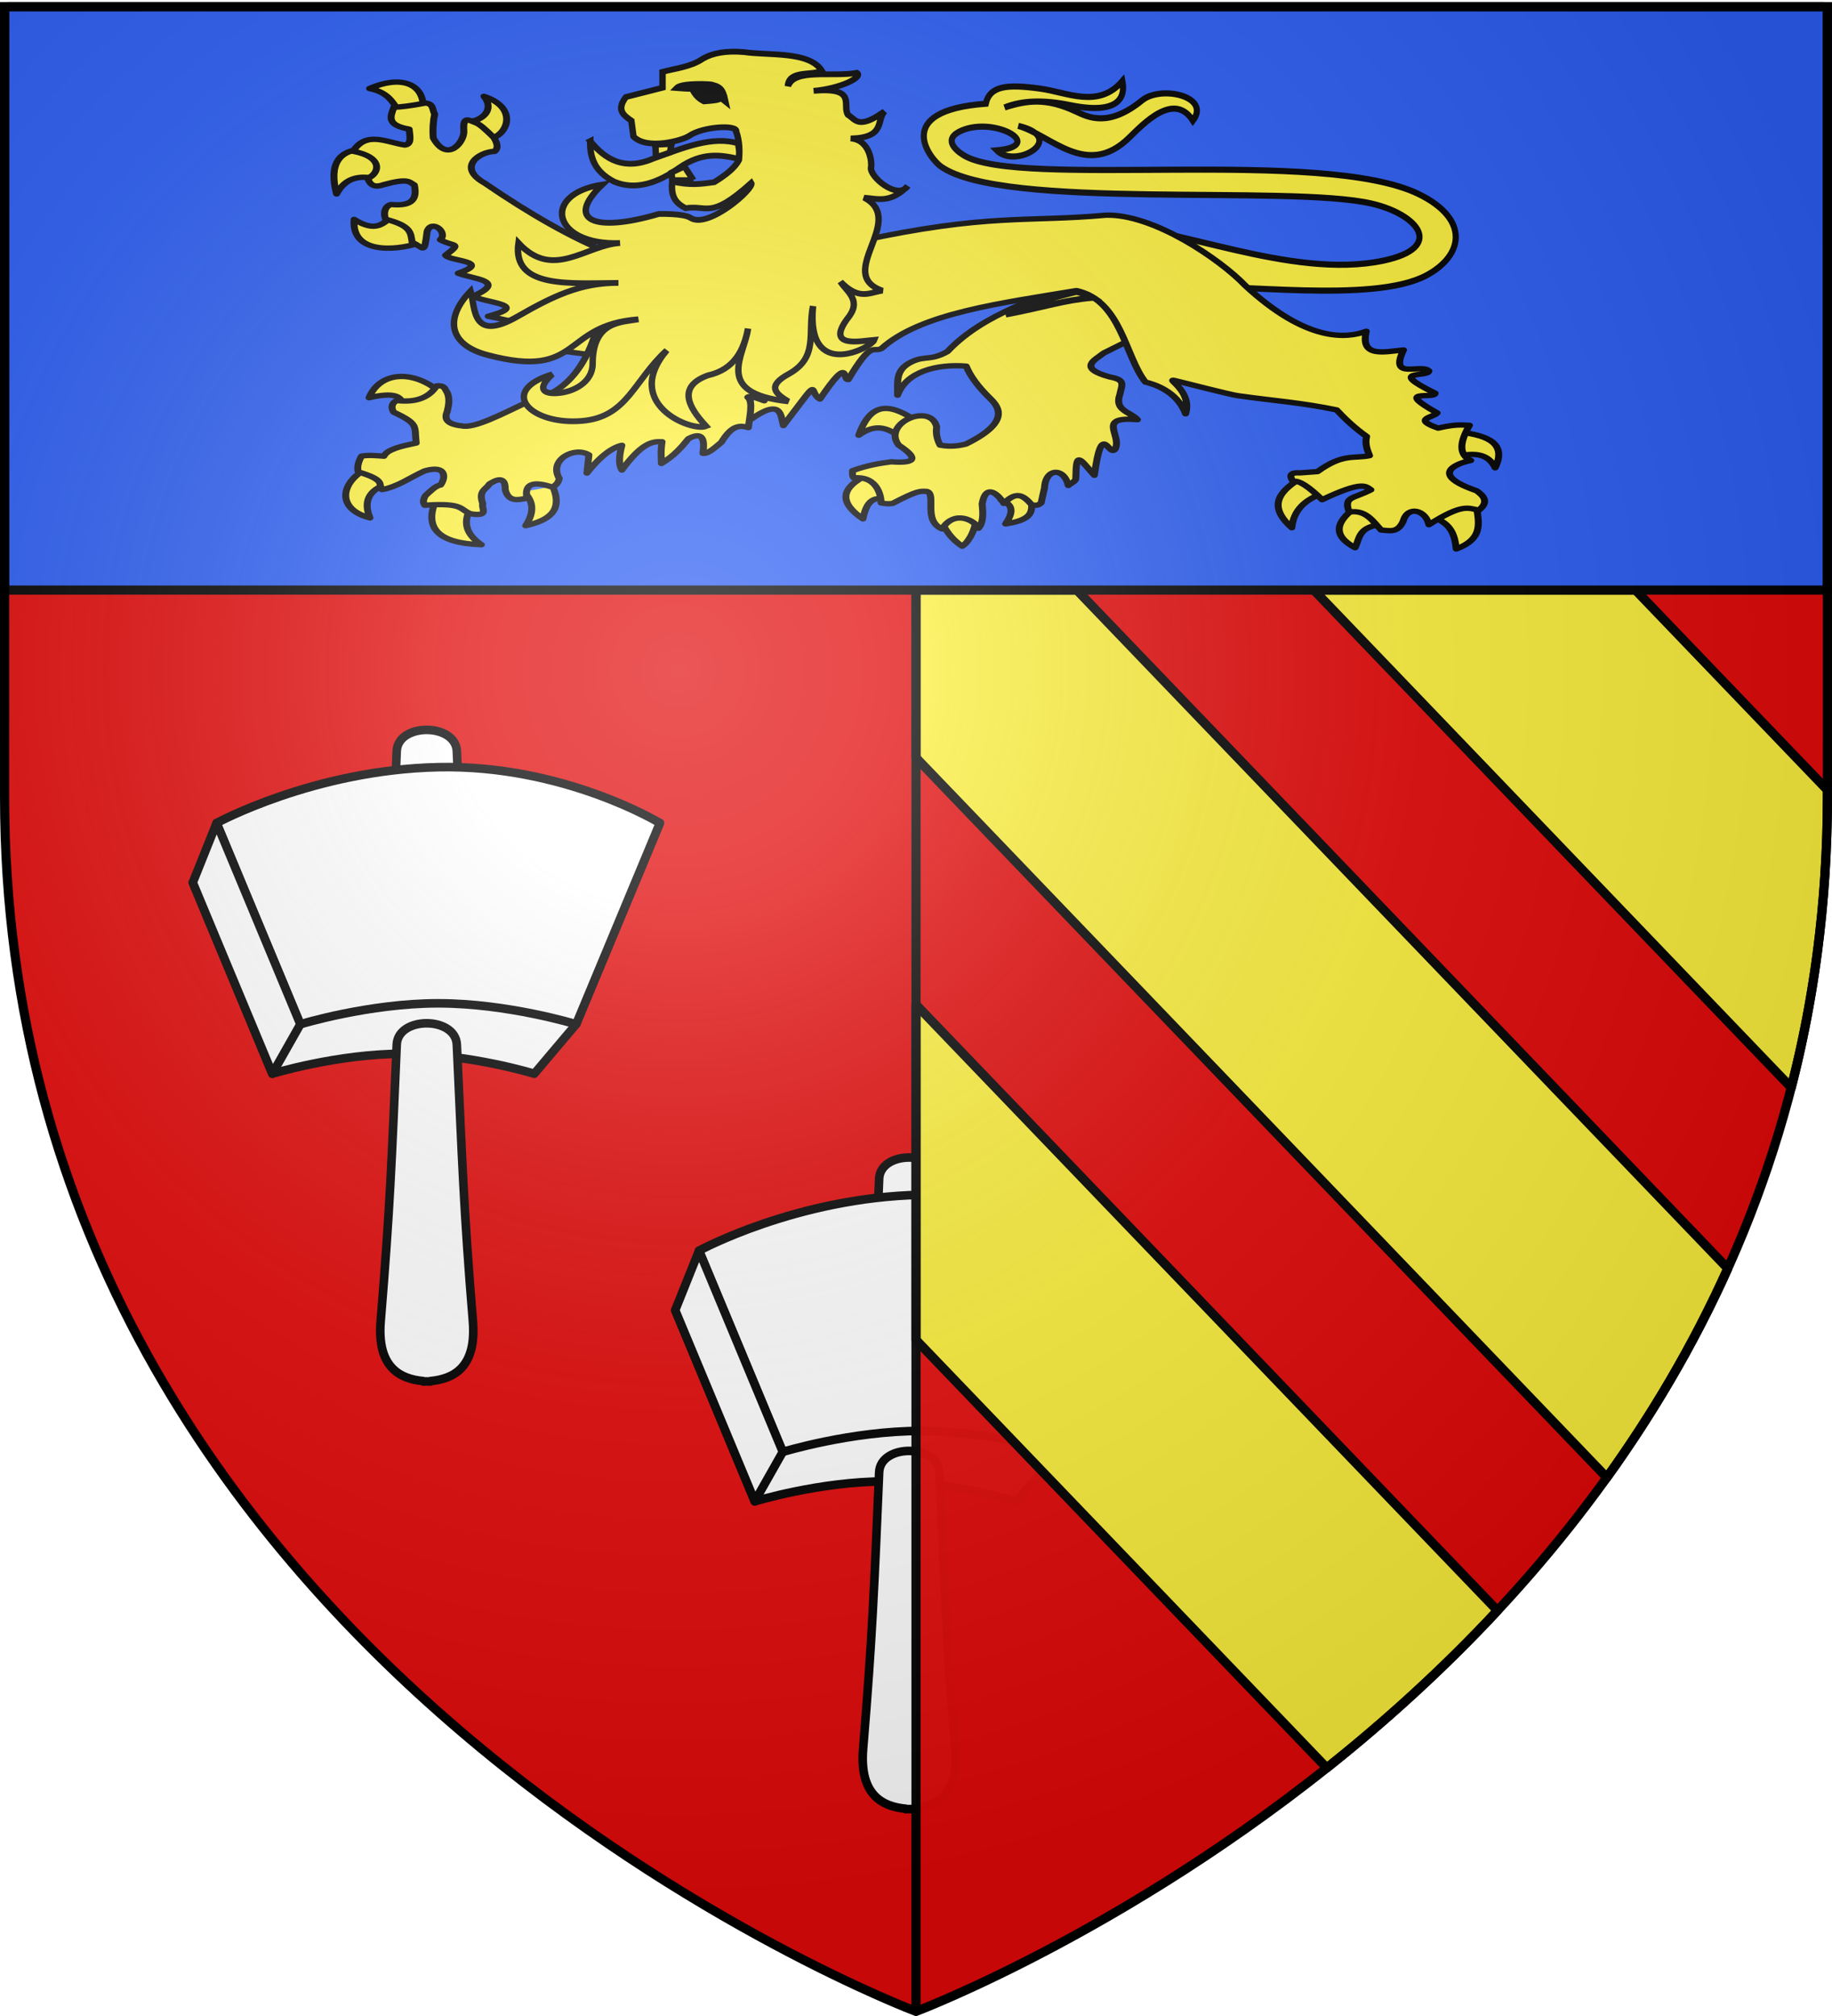
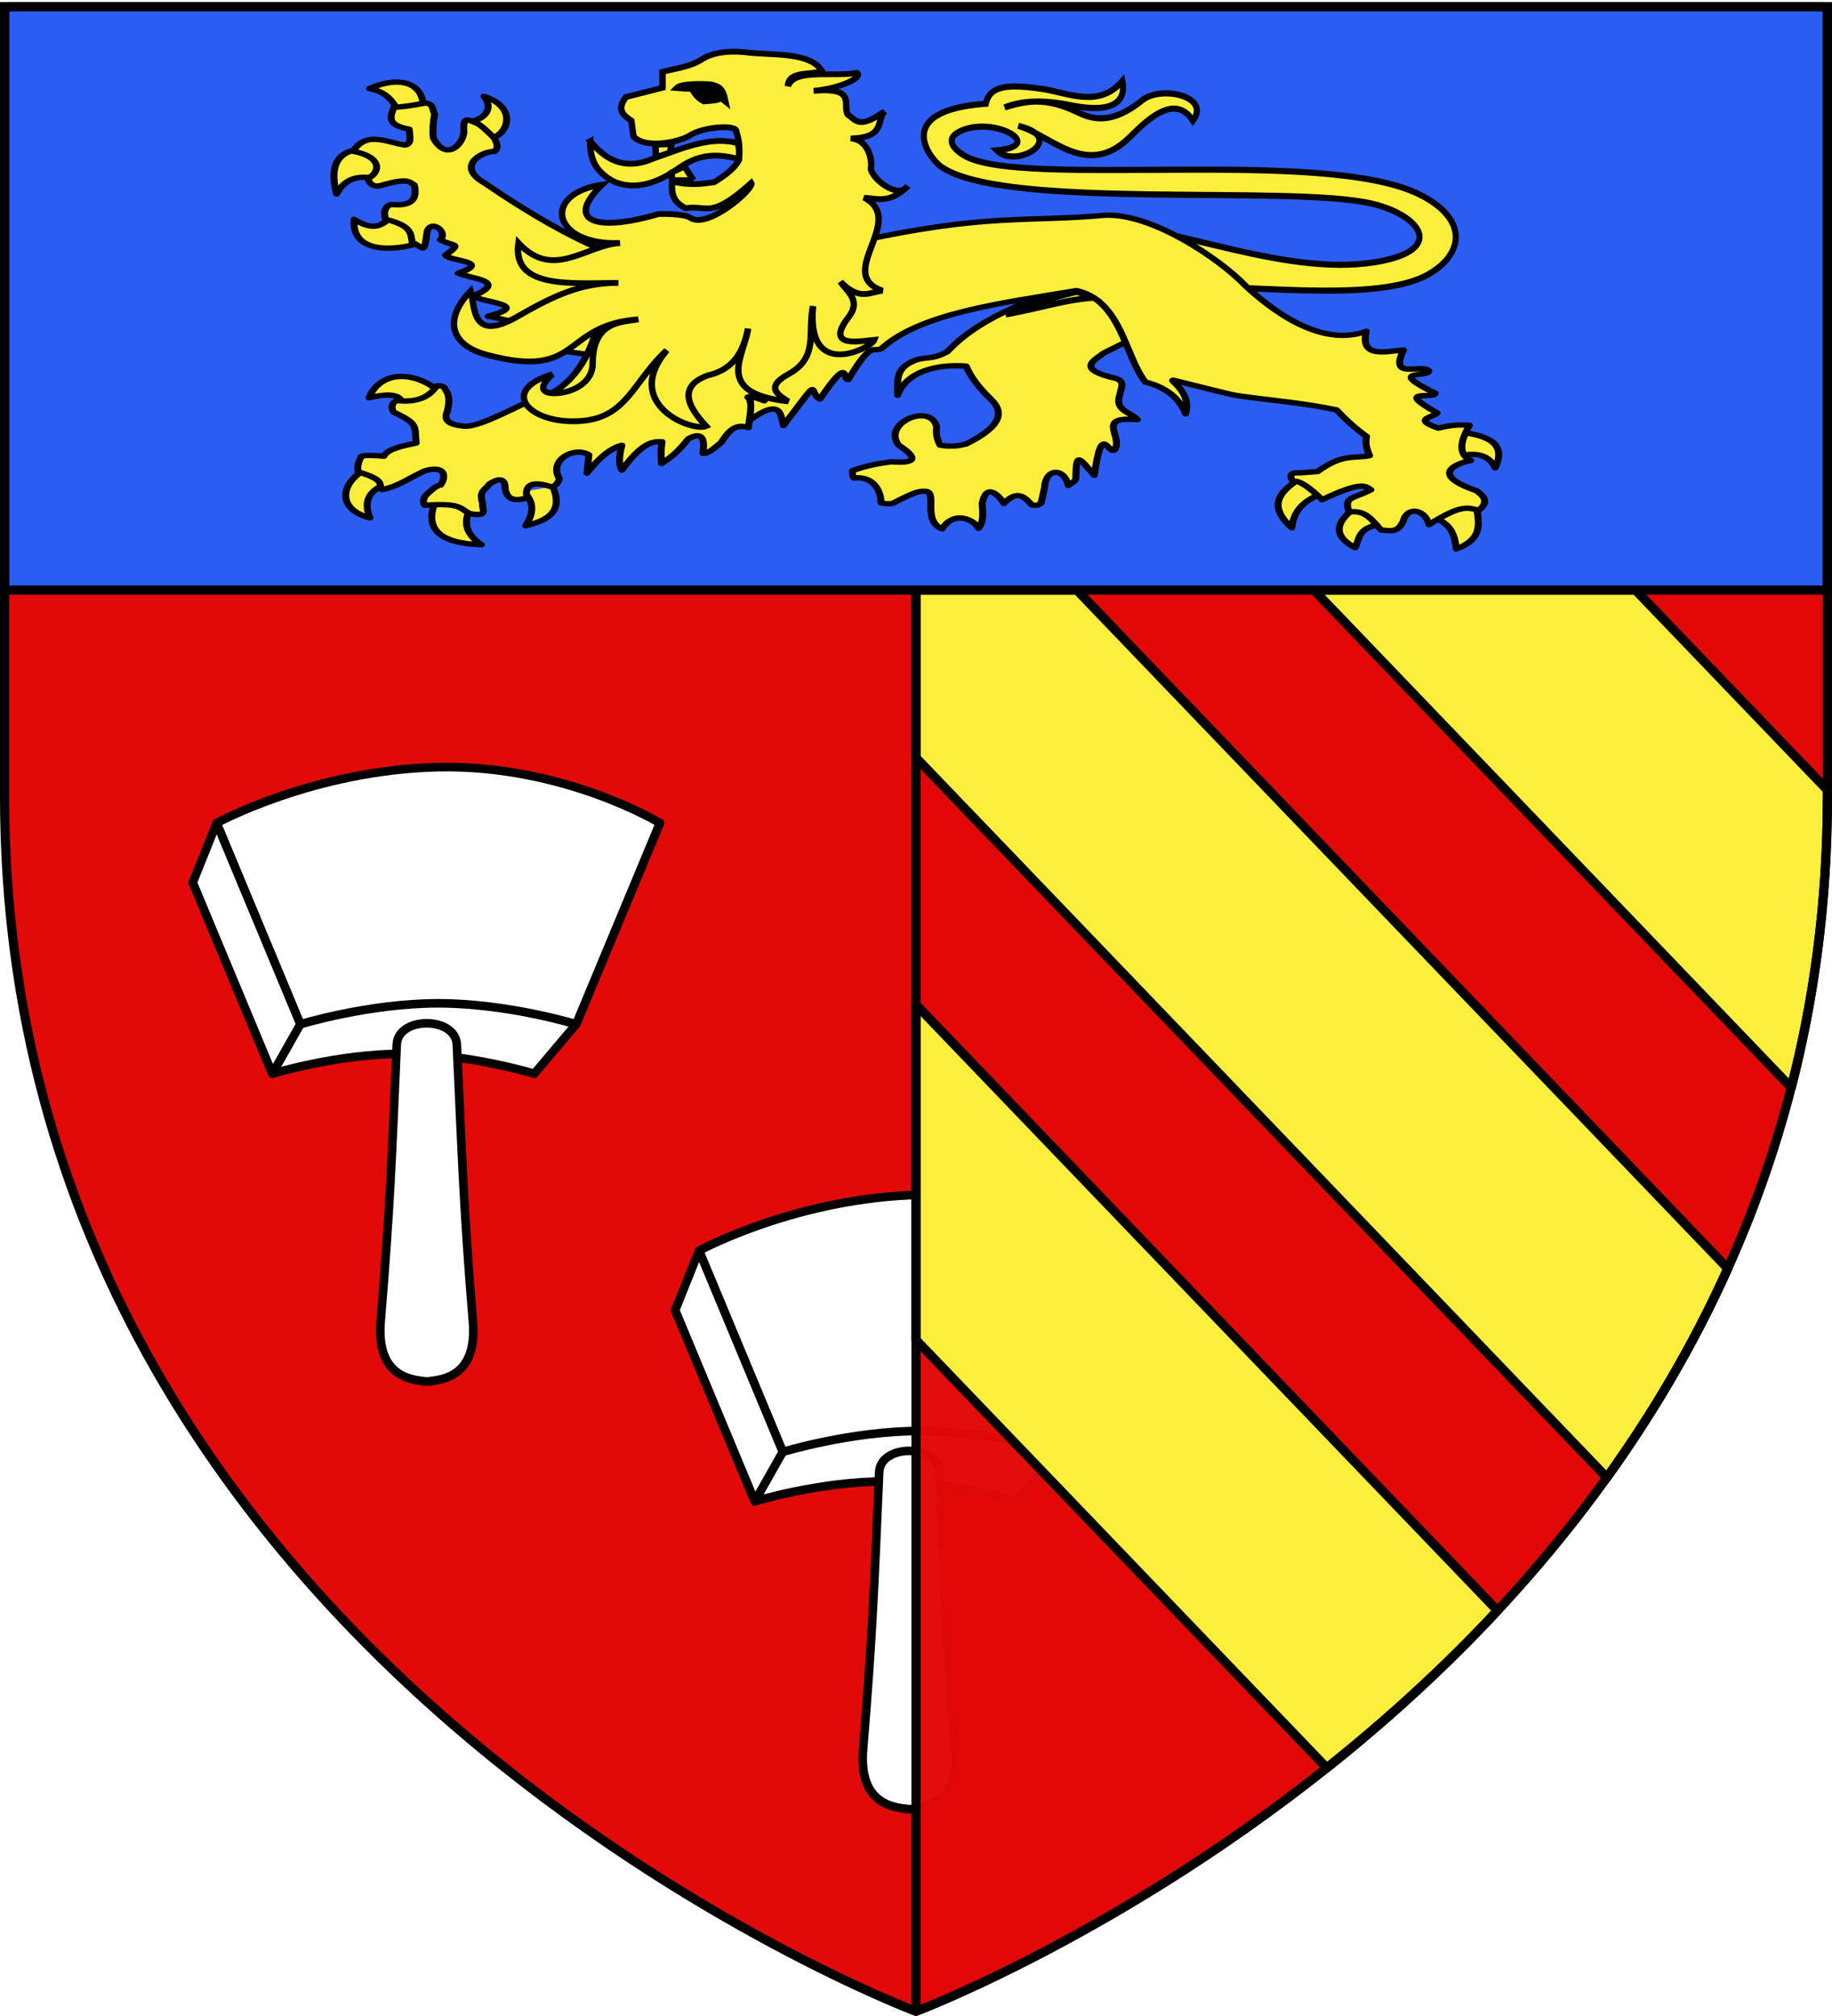
<svg xmlns="http://www.w3.org/2000/svg" xmlns:xlink="http://www.w3.org/1999/xlink" height="660" width="600" version="1.0">
  <defs>
    <g id="U">
      <path id="T" d="M0 0v1h.5L0 0z" transform="rotate(18 3.157 -.5)" />
      <use xlink:href="#T" transform="scale(-1 1)" width="810" height="540" />
    </g>
    <g id="V">
      <use xlink:href="#U" transform="rotate(72)" width="810" height="540" />
      <use xlink:href="#U" transform="rotate(144)" width="810" height="540" />
    </g>
    <g id="e">
      <use xlink:href="#d" transform="rotate(72)" width="810" height="540" />
      <use xlink:href="#d" transform="rotate(144)" width="810" height="540" />
    </g>
    <g id="g">
      <path transform="rotate(18 3.157 -.5)" d="M0 0v1h.5L0 0z" id="f" />
      <use height="540" width="810" transform="scale(-1 1)" xlink:href="#f" />
    </g>
    <g id="h">
      <use height="540" width="810" transform="rotate(72)" xlink:href="#g" />
      <use height="540" width="810" transform="rotate(144)" xlink:href="#g" />
    </g>
    <g id="j">
      <path transform="rotate(18 3.157 -.5)" d="M0 0v1h.5L0 0z" id="i" />
      <use height="540" width="810" transform="scale(-1 1)" xlink:href="#i" />
    </g>
    <g id="k">
      <use height="540" width="810" transform="rotate(72)" xlink:href="#j" />
      <use height="540" width="810" transform="rotate(144)" xlink:href="#j" />
    </g>
    <g id="n">
      <path transform="rotate(18 3.157 -.5)" d="M0 0v1h.5L0 0z" id="m" />
      <use height="540" width="810" transform="scale(-1 1)" xlink:href="#m" />
    </g>
    <g id="o">
      <use height="540" width="810" transform="rotate(72)" xlink:href="#n" />
      <use height="540" width="810" transform="rotate(144)" xlink:href="#n" />
    </g>
    <g id="r">
      <path id="q" d="M0 0v1h.5L0 0z" transform="rotate(18 3.157 -.5)" />
      <use xlink:href="#q" transform="scale(-1 1)" width="810" height="540" />
    </g>
    <g id="s">
      <use xlink:href="#r" transform="rotate(72)" width="810" height="540" />
      <use xlink:href="#r" transform="rotate(144)" width="810" height="540" />
    </g>
    <g id="v">
      <path id="u" d="M0 0v1h.5L0 0z" transform="rotate(18 3.157 -.5)" />
      <use xlink:href="#u" transform="scale(-1 1)" width="810" height="540" />
    </g>
    <g id="w">
      <use xlink:href="#v" transform="rotate(72)" width="810" height="540" />
      <use xlink:href="#v" transform="rotate(144)" width="810" height="540" />
    </g>
    <g id="d">
      <path id="c" d="M0 0v1h.5L0 0z" transform="rotate(18 3.157 -.5)" />
      <use xlink:href="#c" transform="scale(-1 1)" width="810" height="540" />
    </g>
    <g id="z">
      <path id="y" d="M0 0v1h.5L0 0z" transform="rotate(18 3.157 -.5)" />
      <use xlink:href="#y" transform="scale(-1 1)" width="810" height="540" />
    </g>
    <g id="A">
      <use xlink:href="#z" transform="rotate(72)" width="810" height="540" />
      <use xlink:href="#z" transform="rotate(144)" width="810" height="540" />
    </g>
    <g id="C">
      <path transform="rotate(18 3.157 -.5)" d="M0 0v1h.5L0 0z" id="B" />
      <use height="540" width="810" transform="scale(-1 1)" xlink:href="#B" />
    </g>
    <g id="D">
      <use height="540" width="810" transform="rotate(72)" xlink:href="#C" />
      <use height="540" width="810" transform="rotate(144)" xlink:href="#C" />
    </g>
    <g id="G">
      <path transform="rotate(18 3.157 -.5)" d="M0 0v1h.5L0 0z" id="F" />
      <use height="540" width="810" transform="scale(-1 1)" xlink:href="#F" />
    </g>
    <g id="H">
      <use height="540" width="810" transform="rotate(72)" xlink:href="#G" />
      <use height="540" width="810" transform="rotate(144)" xlink:href="#G" />
    </g>
    <g id="J">
      <path id="I" d="M0 0v1h.5L0 0z" transform="rotate(18 3.157 -.5)" />
      <use xlink:href="#I" transform="scale(-1 1)" width="810" height="540" />
    </g>
    <g id="K">
      <use xlink:href="#J" transform="rotate(72)" width="810" height="540" />
      <use xlink:href="#J" transform="rotate(144)" width="810" height="540" />
    </g>
    <g id="N">
      <path id="M" d="M0 0v1h.5L0 0z" transform="rotate(18 3.157 -.5)" />
      <use xlink:href="#M" transform="scale(-1 1)" width="810" height="540" />
    </g>
    <g id="O">
      <use xlink:href="#N" transform="rotate(72)" width="810" height="540" />
      <use xlink:href="#N" transform="rotate(144)" width="810" height="540" />
    </g>
    <g id="Q">
      <path id="P" d="M0 0v1h.5L0 0z" transform="rotate(18 3.157 -.5)" />
      <use xlink:href="#P" transform="scale(-1 1)" width="810" height="540" />
    </g>
    <g id="R">
      <use xlink:href="#Q" transform="rotate(72)" width="810" height="540" />
      <use xlink:href="#Q" transform="rotate(144)" width="810" height="540" />
    </g>
    <path d="M2.922 27.672c0-5.951 2.317-9.843 5.579-11.012 1.448-.519 3.307-.273 5.018 1.447 2.119 2.129 2.736 7.993-3.483 9.121.658-.956.619-3.081-.714-3.787-.99-.524-2.113-.253-2.676.123-.824.552-1.729 2.106-1.679 4.108H2.922z" id="t" />
    <path id="b" d="M2.922 27.672c0-5.951 2.317-9.843 5.579-11.012 1.448-.519 3.307-.273 5.018 1.447 2.119 2.129 2.736 7.993-3.483 9.121.658-.956.619-3.081-.714-3.787-.99-.524-2.113-.253-2.676.123-.824.552-1.729 2.106-1.679 4.108H2.922z" />
    <path d="M2.922 27.672c0-5.951 2.317-9.843 5.579-11.012 1.448-.519 3.307-.273 5.018 1.447 2.119 2.129 2.736 7.993-3.483 9.121.658-.956.619-3.081-.714-3.787-.99-.524-2.113-.253-2.676.123-.824.552-1.729 2.106-1.679 4.108H2.922z" id="L" />
    <path id="p" d="M2.922 27.672c0-5.951 2.317-9.843 5.579-11.012 1.448-.519 3.307-.273 5.018 1.447 2.119 2.129 2.736 7.993-3.483 9.121.658-.956.619-3.081-.714-3.787-.99-.524-2.113-.253-2.676.123-.824.552-1.729 2.106-1.679 4.108H2.922z" />
-     <path id="E" d="M2.922 27.672c0-5.951 2.317-9.843 5.579-11.012 1.448-.519 3.307-.273 5.018 1.447 2.119 2.129 2.736 7.993-3.483 9.121.658-.956.619-3.081-.714-3.787-.99-.524-2.113-.253-2.676.123-.824.552-1.729 2.106-1.679 4.108H2.922z" />
    <path id="l" d="M2.922 27.672c0-5.951 2.317-9.843 5.579-11.012 1.448-.519 3.307-.273 5.018 1.447 2.119 2.129 2.736 7.993-3.483 9.121.658-.956.619-3.081-.714-3.787-.99-.524-2.113-.253-2.676.123-.824.552-1.729 2.106-1.679 4.108H2.922z" />
    <path d="M2.922 27.672c0-5.951 2.317-9.843 5.579-11.012 1.448-.519 3.307-.273 5.018 1.447 2.119 2.129 2.736 7.993-3.483 9.121.658-.956.619-3.081-.714-3.787-.99-.524-2.113-.253-2.676.123-.824.552-1.729 2.106-1.679 4.108H2.922z" id="x" />
-     <path d="M2.922 27.672c0-5.951 2.317-9.843 5.579-11.012 1.448-.519 3.307-.273 5.018 1.447 2.119 2.129 2.736 7.993-3.483 9.121.658-.956.619-3.081-.714-3.787-.99-.524-2.113-.253-2.676.123-.824.552-1.729 2.106-1.679 4.108H2.922z" id="S" />
    <radialGradient xlink:href="#a" id="Y" gradientUnits="userSpaceOnUse" gradientTransform="matrix(1.353 0 0 1.349 -77.63 -85.747)" cx="221.445" cy="226.331" fx="221.445" fy="226.331" r="300" />
    <linearGradient id="a">
      <stop style="stop-color:white;stop-opacity:.314" offset="0" />
      <stop offset=".19" style="stop-color:white;stop-opacity:.251" />
      <stop style="stop-color:#6b6b6b;stop-opacity:.125" offset=".6" />
      <stop style="stop-color:black;stop-opacity:.125" offset="1" />
    </linearGradient>
  </defs>
  <g style="display:inline">
    <path style="fill:#e20909;fill-opacity:1;fill-rule:evenodd;stroke:none;stroke-width:1px;stroke-linecap:butt;stroke-linejoin:miter;stroke-opacity:1" d="M300 658.5s298.5-112.32 298.5-397.772V2.176H1.5v258.552C1.5 546.18 300 658.5 300 658.5z" />
    <use xlink:href="#W" transform="translate(158 140)" width="600" height="660" />
    <path style="opacity:.98;fill:#e20909;fill-opacity:1;stroke:none;stroke-width:2.5;stroke-linecap:round;stroke-linejoin:round;stroke-miterlimit:4;stroke-dasharray:none;stroke-opacity:1;display:inline" d="M598.51 191.906c0 .718-.564 1.281-1.282 1.281H300.01V658.5s298.5-112.33 298.5-397.781v-68.813z" />
    <path style="fill:#fcef3c;fill-opacity:1;stroke:#000;stroke-width:3;stroke-linecap:round;stroke-linejoin:round;stroke-miterlimit:4;stroke-opacity:1" d="M300 193.188v54.875l226.25 235.656c14.924-20.759 28.433-43.535 39.625-68.438L352.687 193.187H300zm130.313 0 156.343 162.875c7.56-29.363 11.844-61.105 11.844-95.344v-2.063l-62.844-65.469H430.313zM300 328.905v109.75l134.531 140.125c18.723-14.891 37.753-32.019 55.906-51.5L300 328.906z" />
    <rect style="opacity:1;fill:#2b5df2;fill-opacity:1;stroke:#000;stroke-width:3;stroke-linecap:round;stroke-linejoin:round;stroke-miterlimit:4;stroke-dasharray:none;stroke-opacity:1" width="597" height="191" x="1.5" y="2.188" ry="1.295" />
  </g>
  <g style="display:inline">
    <g style="fill:#fcef3c;fill-opacity:1;stroke:#000;stroke-width:3.672;stroke-linecap:round;stroke-linejoin:round;stroke-miterlimit:4;stroke-dasharray:none;stroke-opacity:1;display:inline">
      <g style="fill:#fcef3c;fill-opacity:1;stroke:#000;stroke-width:3.672;stroke-linecap:round;stroke-linejoin:round;stroke-miterlimit:4;stroke-dasharray:none;stroke-opacity:1">
        <g style="fill:#fcef3c;fill-opacity:1;stroke:#000;stroke-width:3.672;stroke-linecap:round;stroke-linejoin:round;stroke-miterlimit:4;stroke-dasharray:none;stroke-opacity:1">
-           <path style="fill:#fcef3c;fill-opacity:1;fill-rule:nonzero;stroke:#000;stroke-width:3.672;stroke-linecap:round;stroke-linejoin:round;marker:none;stroke-miterlimit:4;stroke-dasharray:none;stroke-dashoffset:0;stroke-opacity:1;visibility:visible;display:inline;overflow:visible" d="M370.348 418.672c-.757-.409 10.795-7.444 8.59-10.554-12.166-10.39-23.678-16.2-30.678 9.572 9.986-9.293 15.908-3.68 22.088.982zM363.967 461.867c1.628 1.905-2.466-25.398-10.799-17.18-15.35 9.456-14.821 19.668-2.7 30.433 2.355-16.002 7.957-14.468 13.5-13.253h0zM410.107 474.874c1.215-2.802-4.352-5.085-9.77-5.373-5.419-.288-10.69 1.42-8.882 6.6 3.876 10.775 8.42 15.311 11.29 17.762 2.197-1.594 6.432-8.372 7.362-18.989zM439.313 460.149c.65-7.01-20.039-.25-15.707 2.208 4.331 2.458 7.325 5.986 1.963 16.199 17.299-3.31 13.094-11.398 13.744-18.407z" transform="matrix(.622 0 0 .477 64.632 -56.756)" />
-         </g>
+           </g>
        <path style="fill:#fcef3c;fill-opacity:1;fill-rule:nonzero;stroke:#000;stroke-width:3.672;stroke-linecap:round;stroke-linejoin:round;marker:none;stroke-miterlimit:4;stroke-dasharray:none;stroke-dashoffset:0;stroke-opacity:1;visibility:visible;display:inline;overflow:visible" d="M492.857 341.648 469.4 298.79l-6.429 10.357c-18.413 15.916-47.56 22.983-68.065 51.176-8.836 6.413-11.72 2.676-18.6 6.886-8.916 5.455-7.492 13.316-7.592 23.008 4.572-16.176 20.645-21.584 36.127-19.943 1.956 6.388 5.952 13.73 12.659 22.266 4.762 6.049 10.444 16.408-12.857 31.25-2.605.784-7.158 2.256-13.572.714-2-5.01-2.148-8.908-1.785-12.5-3.053-16.933-29.002-2.667-20 12.5 11.418 9.784 7.944 12.577-3.929 11.429-6 1.082-12.03 2.197-20.357 6.071-.103 2.008-.12 3.93.714 5 12.975-1.523 14.38 13.75 14.286 17.143 1.743.4 3.407.878 6.071.357 13.232-8.99 14.574-8.51 18.066-8.224 5.236 1.901-2.33 19.983 8.006 25.724 6.519-13.556 17.544-5.644 19.122-.407 2.651-3.864 2.493-10.134 1.95-16.736 1.912-14.658 8.578-6.534 11.428-.357 6.71-8.802 10.286-5.589 14.766 1.071 3.193.456 3.534-.032 4.877-1.428l1.785-10.357c.576-13.898 10.386-13.917 12.52-1.622 1.708-1.847 3.929-2.894 3.955-4.808.259-18.75 1.395-14.362 9.77-2.182 4.048-38.307 7.273-12.429 10.898-17.817 3.977-9.567-10.244-22.815 11.786-20.357-3.538-5.327-12.31-6.073-9.286-17.143 1.135-7.074 3.259-10.116-5.243-12.143-17.708-6.305-7.333-11.964-3.214-16.428l15.367-9.98.233-9.663h0z" transform="matrix(.622 0 0 .477 64.632 -56.756)" />
      </g>
    </g>
    <g style="fill:#fcef3c;fill-opacity:1;stroke:#000;stroke-width:3.672;stroke-linecap:round;stroke-linejoin:round;stroke-miterlimit:4;stroke-dasharray:none;stroke-opacity:1;display:inline">
      <g style="fill:#fcef3c;fill-opacity:1;stroke:#000;stroke-width:3.672;stroke-linecap:round;stroke-linejoin:round;stroke-miterlimit:4;stroke-dasharray:none;stroke-opacity:1">
        <path style="fill:#fcef3c;fill-opacity:1;fill-rule:nonzero;stroke:#000;stroke-width:3.672;stroke-linecap:round;stroke-linejoin:round;marker:none;stroke-miterlimit:4;stroke-dasharray:none;stroke-dashoffset:0;stroke-opacity:1;visibility:visible;display:inline;overflow:visible" d="M101.78 203.343c1.028 2.82-1.806 3.334-11.218 5.244-4.701-5.94-6.659-13.958-17.946-15.708 15.229-10.814 28.246-6.806 29.164 10.464zM137.93 220.613c.034 6.186-11.615-7.015-12.145-10.284 7.637-1.403 13.801-9.663 7.303-18.322 19.426 6.085 13.916 26.579 4.842 28.606h0zM80.254 254.236c8.912 1.745 4.797-21.628-7.853-19.634-12.65 1.993-17.447 11.84-11.78 32.15 3.685-11.319 10.722-14.261 19.633-12.516h0zM106.76 295.468c-.456-12.487-15.083-24.72-15.952-16.199-4.11 4.876-7.407 12.09-19.634 3.927.203 26.901 29.11 16.958 35.586 12.272h0z" transform="matrix(.619 .049 -.046 .475 84.959 -66.18)" />
      </g>
      <path style="fill:#fcef3c;fill-opacity:1;fill-rule:nonzero;stroke:#000;stroke-width:3.672;stroke-linecap:round;stroke-linejoin:round;marker:none;stroke-miterlimit:4;stroke-dasharray:none;stroke-dashoffset:0;stroke-opacity:1;visibility:visible;display:inline;overflow:visible" d="m201.273 362.933 16.667-58.336-10.354-11.87c-21.132-8.553-44.528-22.764-69.7-41.416-15.87-9.446-4.056-21.346 3.535-22.223 2.147-2.813.865-5.86-1.01-9.344-5.15-5.56-8.147-8.492-10.606-9.344-3.083-.983-6.981-4.486-5.556 6.06 1.1 7.46-6.893 23.513-15.658 6.82-.84-5.722-.909-11.937-.505-16.416-1.452-2.756-1.069-7.348-5.556-7.07-7.138 2.568-12.39 3.996-16.162 4.545-1.474 6.687-3.057 12.625 9.091 14.142.725 4.758 2.268 10.218-1.515 11.112-9.149-.696-20.961-7.919-26.769 7.071 16.439 2.323 14.95 13.708 9.092 17.678 1.515 4.882 4.377 6.06 8.586 3.535 12.794-6.071 13.328-3.198 16.162-1.515 2.091 8.47.847 14.875-11.111 14.647-2.842 1.047-4.007 5.38-2.273 10.354 13.729 3.13 13.868 7.692 15.152 14.395 6.599 2.982 6.932 8.39 7.324-8.334 1.708-8.835 11.224-.474 7.323 5.05 7.45 4.352 11.94.293 3.536 10.355 2.422 3.843 25.147 1.351 7.576 11.617 7.824 3.116 26.39 2.204 9.344 14.647 3.871 4.13 31.737 2.396 8.586 13.132 36.039 5.306 22.756 9.118 16.163 13.132l23.738 6.566 14.9 1.01h0z" transform="matrix(.619 .049 -.046 .475 84.959 -66.18)" />
    </g>
    <path d="M362.45 74.224c20.809-1.122 60.13 17.545 90.604 11.11 20.293-4.285 11.503-15.106-3.772-18.67-26.992-6.297-120.978 2.261-141.177-12.189-3.357-2.402-16.333-18.238 14.744-20.521 1.371-5.966 7.128-6.393 17.83-4.937 8.893 1.209 19.054 6.686 26.915-2.47.636 3.237 1.198 11.622-17.144 7.87-8.48-1.75-15.69-1.593-21.43.771 7.352-2.36 13.635-3.22 23.316 1.292 4.04 1.883 10.671 5.367 21.702-3.615 6.115-4.979 22.682-1.422 16.657 6.644-6.114-9.564-15.876.665-20.872 5.554-13.903 13.604-25.714-.92-36.345-3.857 16.486 3.913-.728 14.41-7.029 8.023 16.178-1.434-.261-11.098-11.271-6.587-6.492 2.659-2.506 6.438.587 8.276 18.434 10.957 117.378-2.809 148.947 12.66 16.828 8.247 14.599 20.247 2.228 26.693-17.65 9.198-62.707 2.268-80.488 3.858L362.45 74.224z" style="fill:#fcef3c;fill-opacity:1;stroke:#000;stroke-width:2;stroke-miterlimit:4;stroke-dasharray:none;stroke-opacity:1;display:inline" />
    <g style="fill:#fcef3c;fill-opacity:1;stroke:#000;stroke-width:3.672;stroke-miterlimit:4;stroke-dasharray:none;stroke-opacity:1;display:inline">
      <g style="fill:#fcef3c;fill-opacity:1;stroke:#000;stroke-width:3.672;stroke-linecap:round;stroke-linejoin:round;stroke-miterlimit:4;stroke-dasharray:none;stroke-opacity:1">
        <path style="fill:#fcef3c;fill-opacity:1;fill-rule:nonzero;stroke:#000;stroke-width:3.672;stroke-linecap:round;stroke-linejoin:round;marker:none;stroke-miterlimit:4;stroke-dasharray:none;stroke-dashoffset:0;stroke-opacity:1;visibility:visible;display:inline;overflow:visible" d="M80.5 430.37c-14.068 9.796-15.988 27.923 1.718 33.87-3.657-11.418-.431-18.851 8.344-23.071M117.314 450.986c-7.071 19.963.527 30.677 23.56 31.66-8.945-7.875-9.518-16.588-5.399-25.77M178.425 442.6c5.78 17.186-2.499 23.436-14.235 26.998 5.028-9.914 3.79-17.322-.982-23.316M118.54 377.358c-14.28-15.273-31.367-13.028-36.813 4.418 13.159-3.965 16.864-.964 17.67 4.172" transform="matrix(.622 0 0 .477 70.032 -51.896)" />
      </g>
      <g style="fill:#fcef3c;fill-opacity:1;stroke:#000;stroke-width:3.672;stroke-linecap:round;stroke-linejoin:round;stroke-miterlimit:4;stroke-dasharray:none;stroke-opacity:1">
        <path style="fill:#fcef3c;fill-opacity:1;fill-rule:nonzero;stroke:#000;stroke-width:3.672;stroke-linecap:round;stroke-linejoin:round;marker:none;stroke-miterlimit:4;stroke-dasharray:none;stroke-dashoffset:0;stroke-opacity:1;visibility:visible;display:inline;overflow:visible" d="M572.974 436.46c-11.202 8.898-18.864 18.779-5.38 34.535.878-11.713 6.702-19.467 16.834-23.776M600.915 457.285c-10.153 9.774-12.029 19.031 0 27.42 2.586-6.536 1.415-14.806 15.271-16.14M641.87 463.88c9.867 4.062 11.572 12.615 12.322 21.692 15.656-7.732 11.18-19.818 10.586-31.064M656.101 421.708c8.446-2.408 15.2-.974 18.57 8.157 6.174-16.49-3.586-22.24-18.57-24.47" transform="matrix(.622 0 0 .477 70.032 -51.896)" />
      </g>
      <path style="fill:#fcef3c;fill-opacity:1;fill-rule:nonzero;stroke:#000;stroke-width:3.672;stroke-linecap:round;stroke-linejoin:round;marker:none;stroke-miterlimit:4;stroke-dasharray:none;stroke-dashoffset:0;stroke-opacity:1;visibility:visible;display:inline;overflow:visible" d="M282.012 397.293c17.206-16.07 16.41-3.242 17.87 3.59 21.237-36.139 12.324-23.499 19.263-18.222 16.258-31.024 11.561-12.704 14.924-13.362 12.567-27.64 12.983-18.192 17.528-21.346 20.613-24.297 62.791-31.04 102.564-39.741 23.718 6.914 25.564 45.282 36.358 62.812 4.452 1.422 16.551 6.07 21.153 21.785 3.689-15.717-10.567-24.3-5.851-22.89 4.715 1.41 28.668 9.59 33.466 10.474 19.199 3.541 33.009 4.618 51.91 9.73 4.644 6.488 9.762 12.659 15.792 18.223-.908 4.682.186 8.963 1.561 13.189-8.449 2.205-13.954-1.722-27.42 10.933l-9.024.868c-5.875-.47-5.756 2.233-3.817 5.9 3.089-1.089 8.485 3.88 15.271 12.495 21.893-13.511 22.976-8.956 25.685-6.768-9.56 6.434-14.444 4.45-11.454 15.272 8.87-1.758 12.367 6.153 16.833 12.321 4.23.33 8.723 2.426 11.628-6.074 2.373-11.078 11.923-7.569 13.536 2.43 18.63-15.488 20.922-10.824 26.379-10.065 5.275-5.533 2.647-9.485-1.215-13.19-27.274-12.21-8.08-19.613-3.124-20.825-6.159-3.773-6.103-12.02-.694-24.122-3.99-.175-6.767-1.002-16.487 1.909-14.084-6.4-2.202-7.332-.52-10.413-23.581-17.185-.967-9.172-1.042-13.536-26.296-16.702-3.448-10.695-3.297-15.272-4.086-5.458-21.226 6.863-13.363-14.404-10.487 1.326-22.911 5.402-19.61-12.842-10.49 5.056-31.395 7.603-63.627-31.26-13.363-18.222-48.438-49.291-73.408-48.418-41.487 4.936-62-1.422-130.157 17.875L231.679 285.13l-25.858 2.257c.56 47.988-11.048 78.812-26.953 90.425-.785.573-11.118 5.294-11.931 5.795-15.852 9.766-29.887 19.491-36.433 17.472-7.442-1.036-9.443-4.52-7.636-9.718.866-4.57 1.419-9.077 0-13.19-1.23-1.97-.915-5.098-5.553-4.512-4.434 8.874-11.771 11.358-20.825 10.066-2.256.99-3.683 4.273-1.736 7.983 13.499 8.257 10.702 9.684 11.801 21.172-7.633 2.101-15.248 4.212-17.007 9.024-4.196-.394-8.497-.944-11.8 0-1.652 3.801-2.396 7.42-1.736 10.76 14.794 5.82 10.356 8.436 12.495 12.148 8.33-1.85 15.062-8.496 22.56-12.843 11.739-4.394 10.986 4.937 8.33 9.719-2.66.476-5.322 4.17-7.983 7.289-1.606 3.689-1.004 5.17-.347 6.594 21.034-1.985 18.334 3.281 24.296 5.9 10.127 2.075 5.252-4.034 6.248-6.941-2.475-9.233 1.781-9.716 3.47-13.536 3.156-2.636 8.591-6.28 8.33 3.818 1.692 8.651 6.609 7.163 11.454 5.9-1.52-10.188 3.614-11.78 13.19-7.636 1.87-.97 3.33-2.626 3.818-5.9-5.774-12.783 8.114-22.317 15.618-16.162l-1.04 12.495c7.388-12.275 13.777-17.752 18.395-19.09-1.507 7.392-1.73 13.315 0 17.008 10.552-18.712 16.078-19.832 21.172-19.437-.8 6.684-.409 10.393-.347 14.925 6.784-5.378 10.63-11.175 14.23-17.007 7.738-5.39 8.623.76 7.636 10.065 2.084.42 4.948-2.228 9.719-7.636 5.47-11.571 9.334-11.876 14.23-10.065.495-7.098 2.727-17.666-.347-20.825 1.219-1.533 5.283.917 8.677 2.43 1.038-6.53-.167-15.75-1.388-24.99 3.655.046 5.64 1.764 7.983 3.123-.915-8.678-1.89-17.136-4.165-20.825" transform="matrix(.622 0 0 .477 70.032 -51.896)" />
    </g>
    <g style="display:inline;stroke-width:2.342">
      <path style="fill:#fcef3c;fill-opacity:1;stroke:#000;stroke-width:2.342;stroke-miterlimit:4;stroke-dasharray:none;stroke-opacity:1" d="M1508.784 730.394c-.143 6.338 1.35 12.21 8.726 16.4 7.735 3.581 15.809.584 23.746-5.684 8.39-6.446 15.094-5.15 21.466-3.553 1.05-2.98-.238-4.192.048-6.188-9.526-3.29-20.196 1.815-30.754 5.959-10.57 5.132-17.499.832-23.233-6.934z" transform="matrix(.9 0 0 .81 -1164.601 -545.422)" />
      <path style="fill:#fcef3c;fill-opacity:1;stroke:#000;stroke-width:2.342;stroke-miterlimit:4;stroke-dasharray:none;stroke-opacity:1" d="m1546.306 746.177-3.247-5.52-4.668 2.435.203 3.085h7.712zM1532.505 731.89l5.886-.326-.609 3.41-5.074 1.948-.203-5.033z" transform="matrix(.9 0 0 .81 -1164.601 -545.422)" />
      <path d="M1561.894 726.507c.56-2.88-12.145-2.042-17.02 1.721-2.448 1.89-15.443 5.87-20.346.313l-.782-6.417c-2.78-2.146-5.598-4.268-1.957-9.546l13.303-3.756v-6.417c4.79-1.428 10.346-1.99 14.673-5.321 3.537-2.272 8.397-3.309 15.063-2.66 8.949 1.466 23.827-.46 28.26 7.603-4.23 1.886-11.975-.366-12.366 6.127 2.433-7.136 16.118-3.584 25.11-5.345 2.274 1.824-6.064 6.343-15.768 7.265 16.059-1.513 10.28 5.752 12.52 9.703 2.777 1.803 3.633 6.242 13.304-1.409-3.11 3.69.53 10.608-12.325 10.956 7.403.658 7.704 10.387 7.434 11.58-.846 3.735 9.66 13.497 13.303 7.67-6.389 7.17-10.944 5.055-15.846 4.695 15.917 9.058-11.014 30.856 6.651 37.56-4.737.792-8.473 4.06-15.26-3.599 2.573 4.387 8.06 7.676 2.349 15.181-7.697 11.858 5.158 8.745 9.976 8.295-1.024 3.277-24.993 16.972-22.301-13.616-2.04 10.745 2.145 20.616-8.804 27.388-8.358 5.03-4.632 8.128-.195 11.112-27.594-3.282-15.934-18.453-14.672-29.423-1.485 8.556-4.806 16.474-14.673 18.937-12.898 5.228-4.615 15.548-.587 20.502-5.293 2.373-30.774-9.07-14.28-30.675-12.113 12.314-14.317 26.979-30.846 28.548-18.737 1.778-30.927-12.042-10.824-18.844-5.583 5.696-3.427 7.893 1.37 7.668 6.482-.304 13.319-4.59 13.302-11.894-.038-17.464 10.68-16.72 16.629-17.998-28.042 2.298-20.456 24.611-54.972 14.398-14.187-4.197-15.519-14.905-6.065-25.823 1.767 6.606.215 21.024 17.02 10.33 12.79-8.139 22.795-13.668 36.779-13.616-17.512.064-38.741 2.474-36.388-16.12 12.685 15.156 24.362.873 36.975 0-24.472 1.074-29.057-19.77-6.456-23.632-13.47 14.253-3.354 19.707 20.54 11.894 0 0 9.027-.284 11.543 1.565 6.387 4.694 23.343-11.886 22.106-14.085-14.956 14.902-15.839 8.775-23.867 10.172-4.394-2.437-5.301-5.504-4.89-10.798 6.47 1.764 10.815.98 15.259.313 4.11-2.796 7.486-5.71 8.999-8.921.333-3.86.245-7.721-.978-11.581z" style="fill:#fcef3c;fill-opacity:1;stroke:#000;stroke-width:2.342;stroke-miterlimit:4;stroke-dasharray:none;stroke-opacity:1" transform="matrix(.9 0 0 .81 -1164.601 -545.422)" />
      <path style="fill:#000;stroke:#000;stroke-width:2.342" d="M1540.313 708.938c1.461-2.235 12.977-1.637 12.89-1.307 3.438.894 3.696 2.792 4.298 4.579l.43 2.124-1.462-1.306c-1.203.921-2.922.949-4.468 1.141l-1.805.165c-2.32-1.313-3.438-3.148-4.297-5.066-2.492 0-3.867-.193-5.586-.33z" transform="matrix(.9 0 0 .81 -1164.601 -545.422)" />
    </g>
    <path style="fill:#fcef3c;fill-opacity:1;fill-rule:evenodd;stroke:#000;stroke-width:2;stroke-linecap:butt;stroke-linejoin:miter;stroke-miterlimit:4;stroke-dasharray:none;stroke-opacity:1;display:inline" d="M357.848 97.462c-2.048-1.244-.967-.791-5.261-1.92-6.928 1.636-15.707 4.129-23.168 7.4 13.323-2.528 18.837-4.662 28.43-5.48z" />
  </g>
  <g id="W">
-     <path style="fill:#fff;fill-opacity:1;stroke:#000;stroke-width:2.5;stroke-linecap:butt;stroke-linejoin:round;stroke-miterlimit:4;stroke-dasharray:none;stroke-opacity:1" d="M841.12 252.14c-.195 4.52-.373 9.03-.542 13.531l18.62.002a1798.89 1798.89 0 0 0-.577-13.533c-.385-8.247-17.14-8.331-17.5 0z" transform="translate(-816.327 -37.712) scale(1.125)" />
    <g style="fill:#fff;stroke-width:2.46;stroke-miterlimit:4;stroke-dasharray:none">
      <path style="opacity:1;fill:#fff;fill-opacity:1;stroke:#000;stroke-width:2.46;stroke-linecap:butt;stroke-linejoin:round;stroke-miterlimit:4;stroke-dasharray:none;stroke-opacity:1" d="m219.313 353.781-13.188 17.063H85.469l22.781 54.75s18.61-5.719 37.531-5.719c18.925 0 37.531 5.719 37.531 5.719l12-14.188 24-57.625z" transform="matrix(1.143 0 0 1.143 -34.545 -134.93)" />
      <path style="opacity:1;fill:#fff;fill-opacity:1;stroke:#000;stroke-width:2.46;stroke-linecap:butt;stroke-linejoin:round;stroke-miterlimit:4;stroke-dasharray:none;stroke-opacity:1" d="M92.288 353.79s27.908-15.231 63.506-16c35.982-.776 63.507 16 63.507 16l-24 57.63s-19.586-6-39.507-6c-19.917 0-39.506 6-39.506 6l-24-57.63z" transform="matrix(1.143 0 0 1.143 -34.545 -134.93)" />
      <path style="opacity:1;fill:#fff;fill-opacity:1;stroke:#000;stroke-width:2.46;stroke-linecap:butt;stroke-linejoin:round;stroke-miterlimit:4;stroke-dasharray:none;stroke-opacity:1" d="m85.463 370.83 6.825-17.04 24 57.63-8.025 14.16-22.8-54.75z" transform="matrix(1.143 0 0 1.143 -34.545 -134.93)" />
    </g>
    <path d="M841.12 337.518c-1.46 33.749-1.945 47.49-4.669 80.473-1.117 13.521 5.701 16.816 12.42 17.438v.127c.338-.008.673-.013 1.016-.032.334.019.685.024 1.016.032v-.127c6.713-.626 13.503-3.928 12.387-17.438-2.723-32.983-3.094-46.76-4.669-80.473-.385-8.248-17.14-8.332-17.5 0z" style="fill:#fff;fill-opacity:1;stroke:#000;stroke-width:2.5;stroke-linecap:butt;stroke-linejoin:round;stroke-miterlimit:4;stroke-dasharray:none;stroke-opacity:1" transform="translate(-816.327 -37.712) scale(1.125)" />
  </g>
  <use height="660" width="600" transform="translate(2010.528 828.343)" id="X" xlink:href="#use4203" y="0" x="0" />
  <use height="660" width="600" transform="translate(2111.957 1156.915)" xlink:href="#use4203" />
  <use height="660" width="600" transform="translate(312.857 328.572)" xlink:href="#X" />
  <rect style="display:inline;opacity:.98;fill:#000;fill-opacity:1;stroke:none;stroke-width:2.5;stroke-linecap:round;stroke-linejoin:round;stroke-miterlimit:4;stroke-dasharray:none;stroke-opacity:1" width="3" height="465.227" x="298.5" y="193.01" ry="1.223" />
-   <path d="M300 658.5s298.5-112.32 298.5-397.772V2.176H1.5v258.552C1.5 546.18 300 658.5 300 658.5z" style="opacity:1;fill:url(#Y);fill-opacity:1;fill-rule:evenodd;stroke:none;stroke-width:1px;stroke-linecap:butt;stroke-linejoin:miter;stroke-opacity:1" />
  <path d="M300 658.5S1.5 546.18 1.5 260.728V2.176h597v258.552C598.5 546.18 300 658.5 300 658.5z" style="opacity:1;fill:none;fill-opacity:1;fill-rule:evenodd;stroke:#000;stroke-width:3;stroke-linecap:butt;stroke-linejoin:miter;stroke-miterlimit:4;stroke-dasharray:none;stroke-opacity:1" />
</svg>